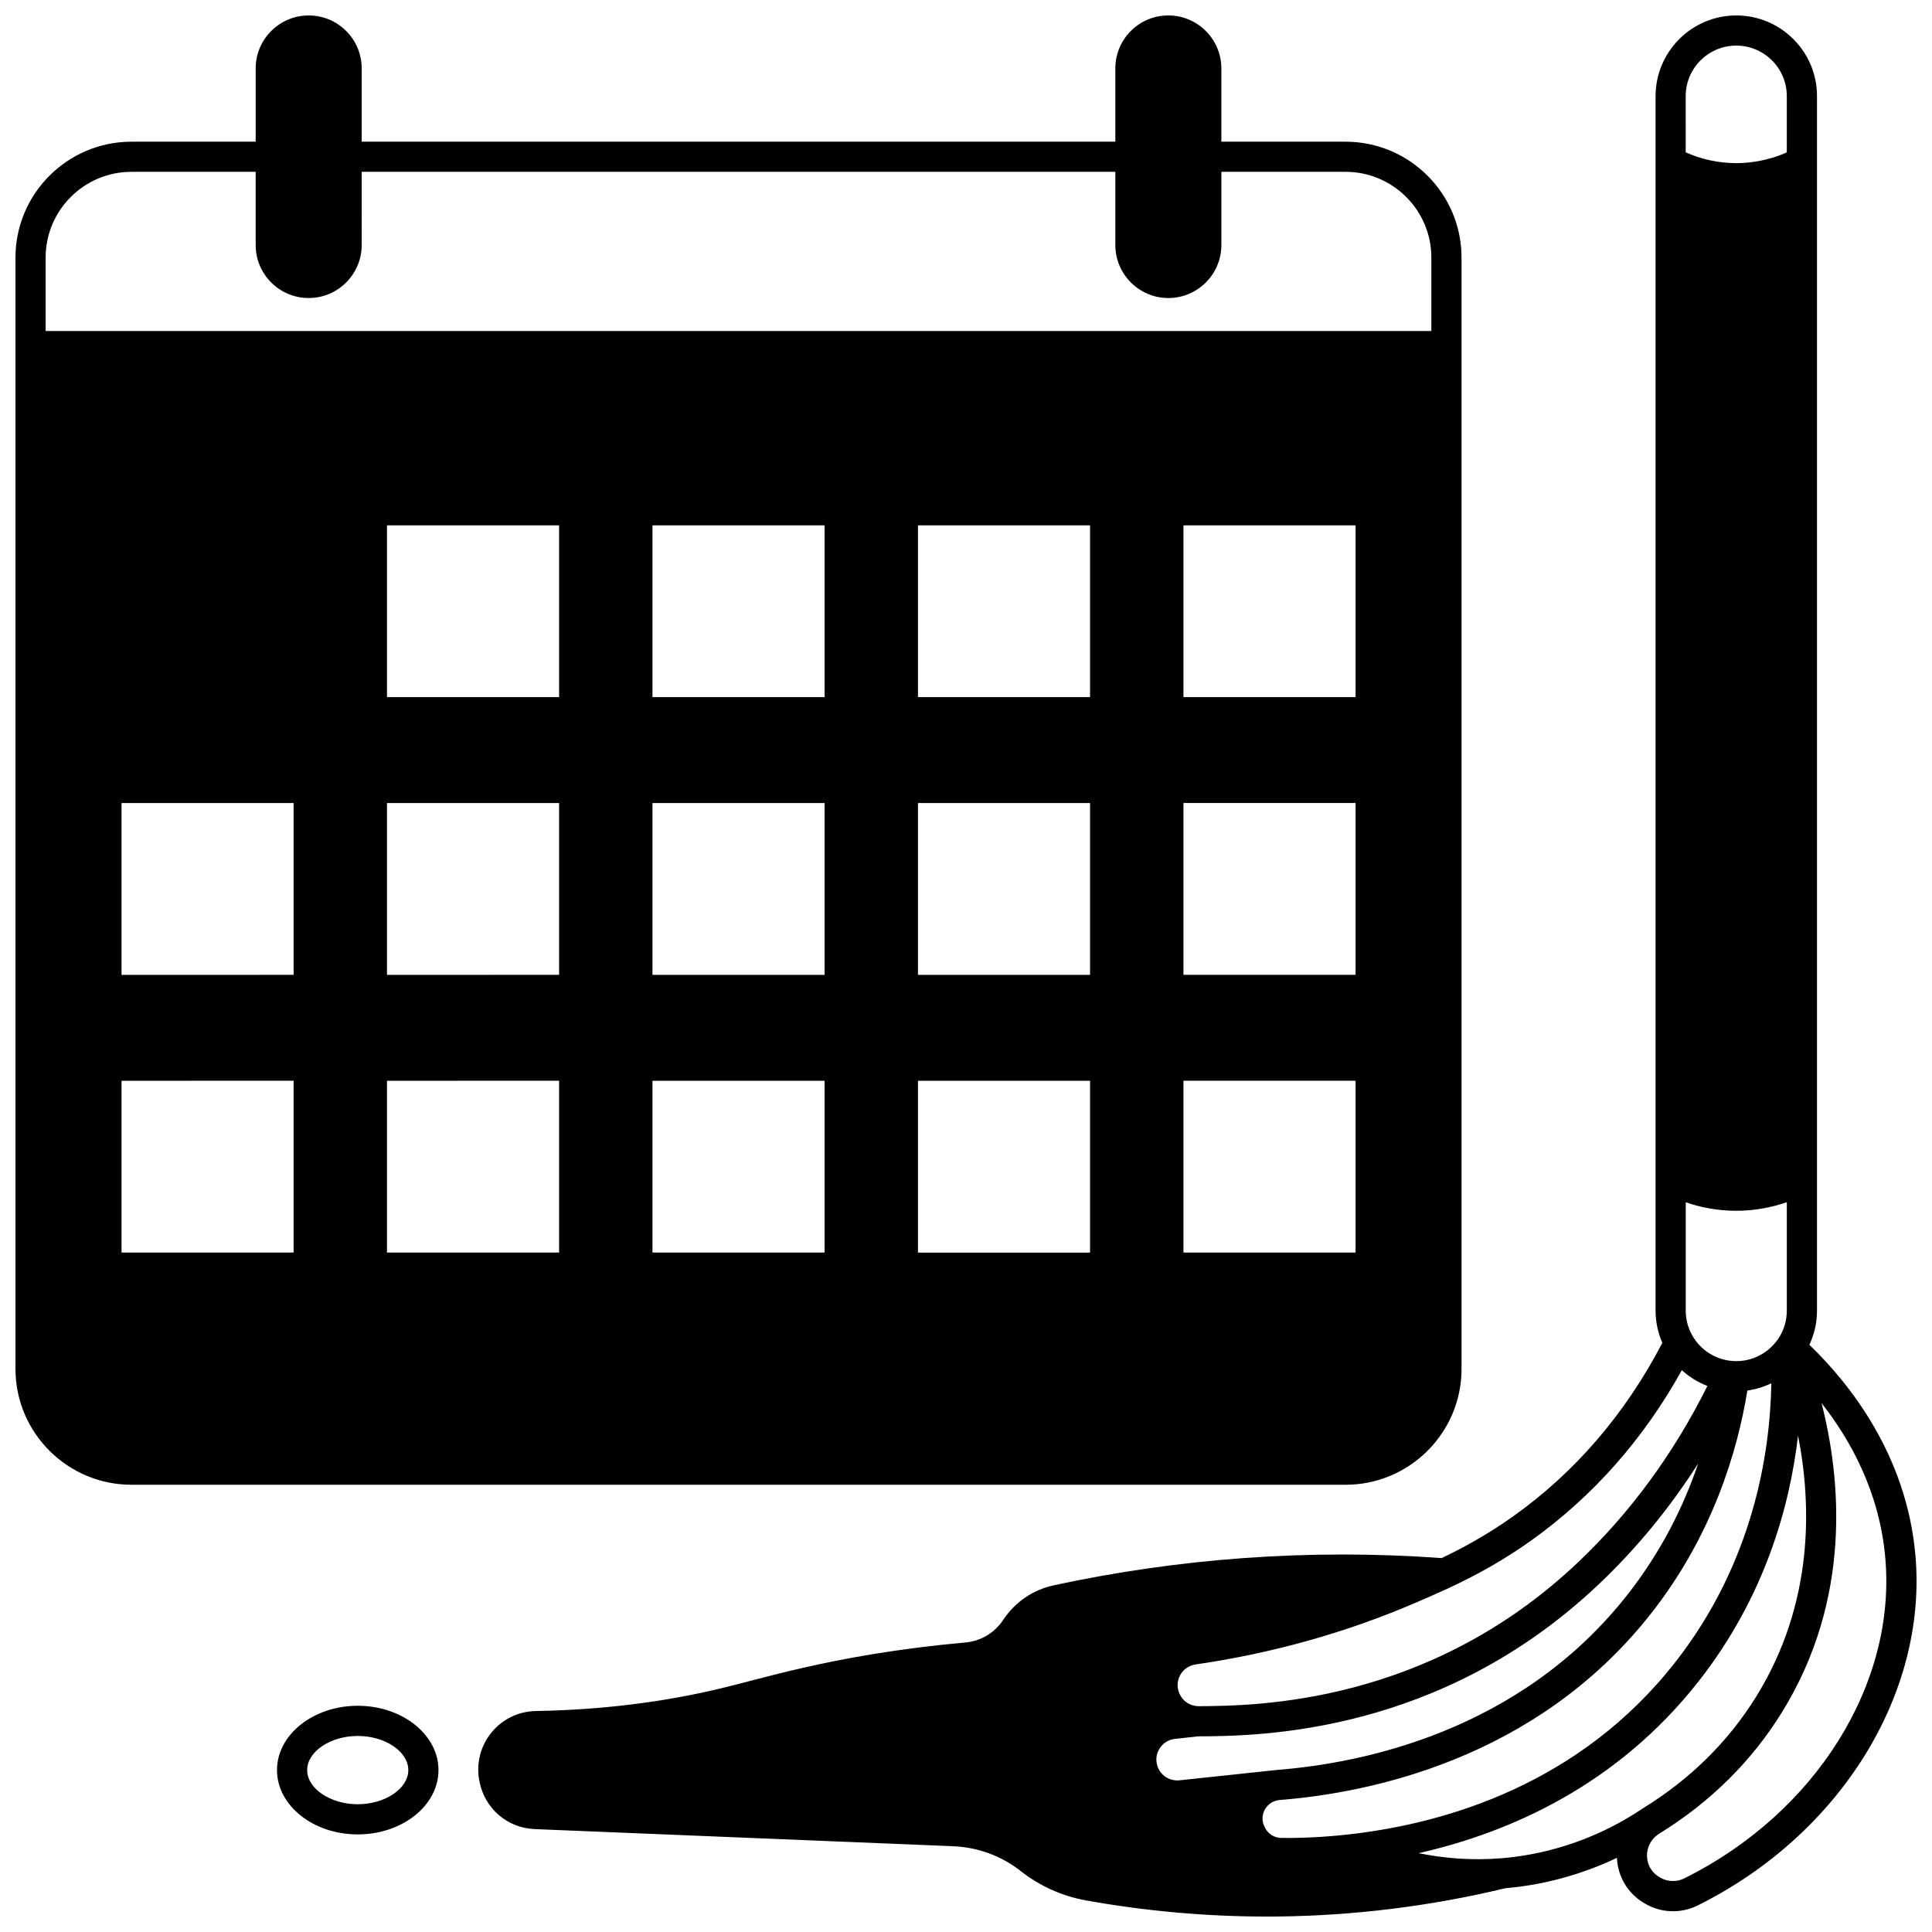
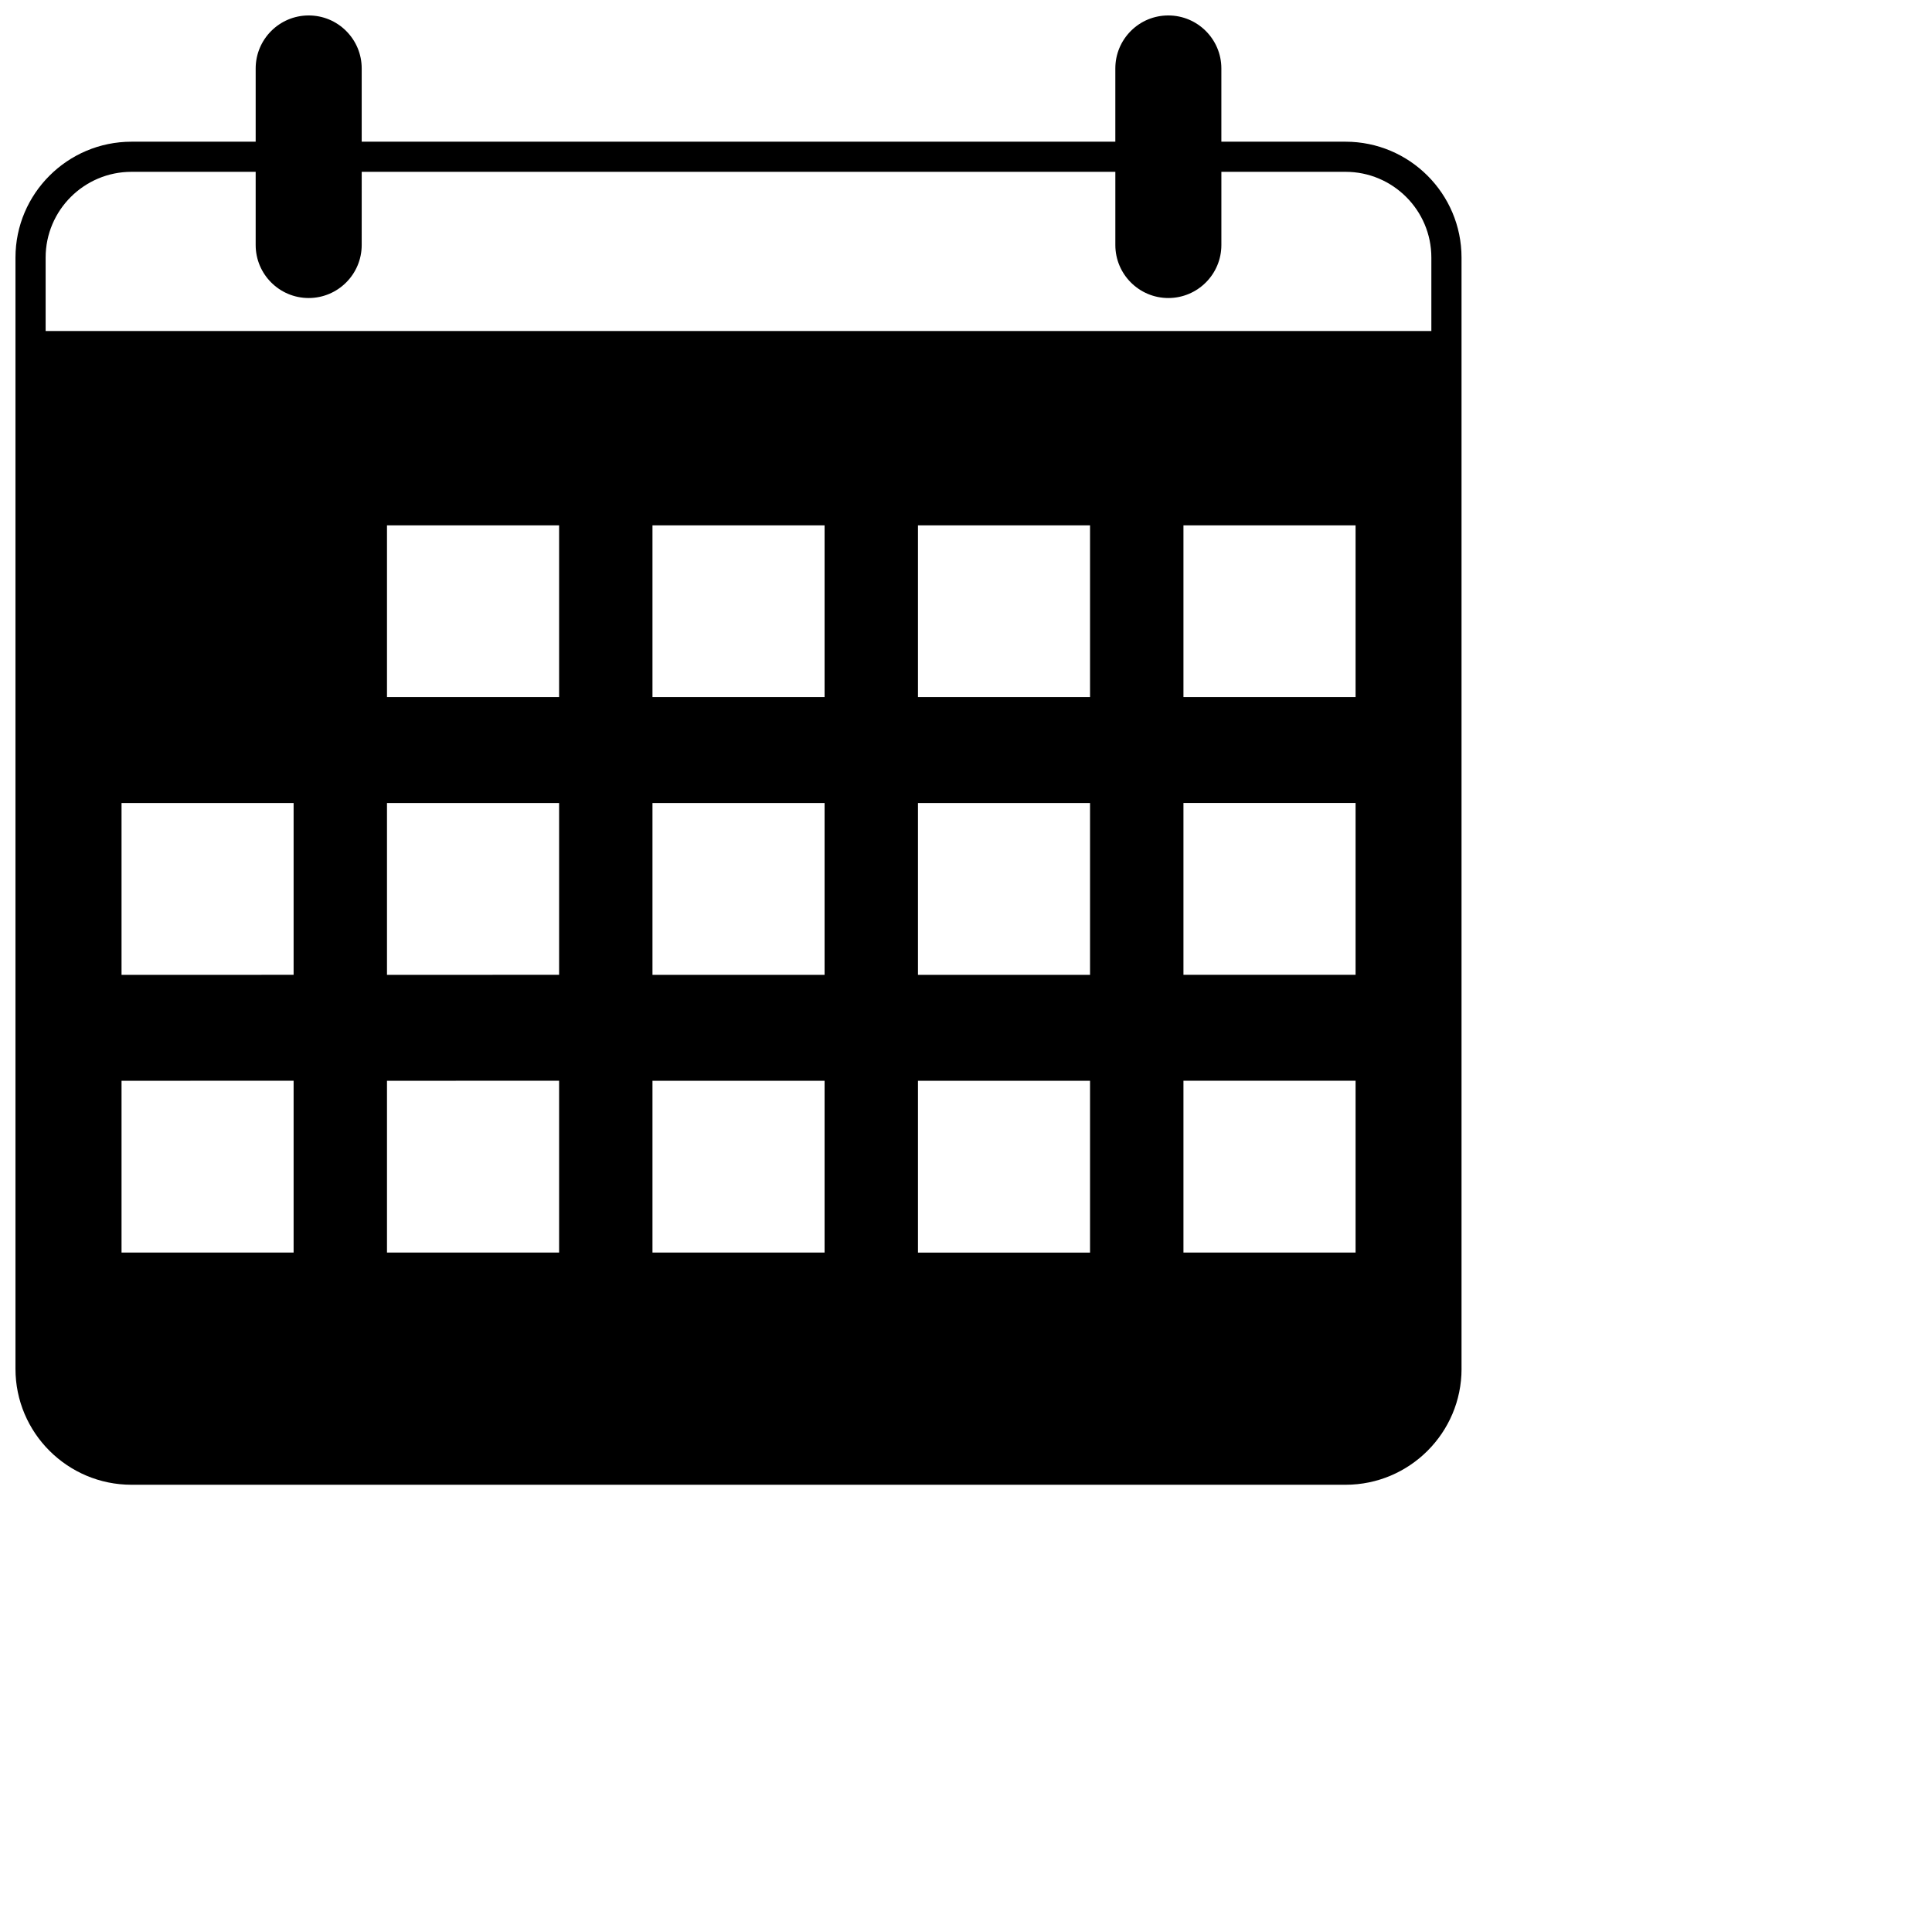
<svg xmlns="http://www.w3.org/2000/svg" width="800px" height="800px" version="1.1" viewBox="144 144 512 512">
  <defs>
    <clipPath id="b">
-       <path d="m270 148.09h381.9v503.81h-381.9z" />
-     </clipPath>
+       </clipPath>
    <clipPath id="a">
      <path d="m148.09 148.09h383.91v389.91h-383.91z" />
    </clipPath>
  </defs>
  <g clip-path="url(#b)">
    <path d="m651.61 556.21c-2.34-26.777-17.68-45.801-28.105-55.82 1.324-2.824 2.019-5.902 2.019-9.066v-321.84c0-5.723-2.227-11.094-6.269-15.121-4.043-4.043-9.414-6.269-15.121-6.269-11.797 0-21.391 9.598-21.391 21.391v321.84c0 2.953 0.621 5.867 1.793 8.551-9.809 18.785-23.059 34.227-39.43 45.898-7.438 5.297-14.203 8.824-19.062 11.137-17.473-1.273-35.191-1.27-52.672 0.008-16.785 1.227-33.633 3.648-50.082 7.195-5.481 1.18-10.215 4.391-13.336 9.039-0.02 0.031-0.043 0.062-0.066 0.098-0.02 0.027-0.039 0.055-0.059 0.082-2.289 3.426-5.953 5.598-10.059 5.953-8.16 0.719-16.434 1.762-24.59 3.098-14.125 2.332-24.266 4.969-32.41 7.086-2.57 0.668-4.981 1.297-7.309 1.859-15.461 3.758-32.113 5.816-49.504 6.113-4.57 0.078-8.844 2.16-11.734 5.719-2.906 3.578-4.074 8.227-3.199 12.75 0.008 0.047 0.02 0.09 0.027 0.133 0.012 0.066 0.027 0.133 0.043 0.195 1.406 7.078 7.394 12.203 14.598 12.488 36.965 1.52 73.93 3.027 110.9 4.539 6.535 0.27 12.719 2.539 17.832 6.527l0.195 0.156c4.996 3.894 10.906 6.543 17.094 7.66 15.812 2.852 31.953 4.297 48.027 4.297 0.887 0 1.777-0.004 2.664-0.012 20.355-0.203 40.734-2.731 60.582-7.508 1.16-0.102 2.34-0.223 3.523-0.371 8.961-1.152 17.773-3.766 25.996-7.668 0.203 4.93 2.856 9.387 7.094 11.93 0.043 0.027 0.09 0.051 0.133 0.074 0.027 0.02 0.059 0.035 0.086 0.055 2.32 1.391 4.922 2.094 7.535 2.094 2.258 0 4.523-0.523 6.629-1.574 37.66-18.754 60.82-56.012 57.629-92.711zm-59.121-58.266c-1.148-2.008-1.754-4.301-1.754-6.625v-28.707c3.672 1.27 8.191 2.258 13.395 2.258 4.566 0 9.102-0.789 13.395-2.273v28.723c0 2.723-0.812 5.344-2.312 7.535-0.113 0.16-0.227 0.316-0.348 0.465-0.062 0.074-0.121 0.152-0.18 0.234-0.105 0.152-0.234 0.293-0.363 0.441-0.016 0.016-0.031 0.035-0.047 0.051-2.535 2.965-6.234 4.668-10.145 4.668-0.105 0-0.207 0-0.312-0.004-0.043-0.004-0.09-0.004-0.133-0.004-0.348-0.008-0.664-0.031-0.938-0.066-0.035-0.004-0.066-0.008-0.102-0.012-4.238-0.457-8.035-2.953-10.156-6.684zm-109.98 115.1c-0.023 0.004-0.043 0.012-0.062 0.012-0.02 0.004-0.039-0.004-0.062 0l-25.867 2.75c-0.184 0.02-0.363 0.023-0.543 0.023-2.539 0-4.742-1.723-5.356-4.184-0.391-1.566-0.098-3.16 0.824-4.481 0.922-1.328 2.316-2.156 3.922-2.336l6.133-0.68c0.07 0 0.141 0.004 0.215 0.004h0.008c15.816-0.105 63.941-0.434 106.02-40.352 9.953-9.434 18.75-20.141 26.309-31.98-3.828 11.246-9.812 23.547-19.148 35.289-28.477 35.863-70.105 44.172-92.387 45.934zm20.047 16.961c-8.09 0.98-14.812 1.121-19.023 1.062-1.809-0.027-3.445-1.047-4.277-2.664l-0.09-0.191c-0.02-0.039-0.035-0.078-0.059-0.117-0.719-1.434-0.699-3.062 0.051-4.473 0.762-1.43 2.113-2.363 3.711-2.57l0.355-0.039c23.598-1.879 67.609-10.738 97.93-48.922 16.609-20.895 23.281-43.391 25.914-59.586 2.219-0.309 4.359-0.957 6.352-1.922-0.324 18.594-4.785 47.531-25.488 73.957-25.191 32.148-60.328 42.469-85.375 45.465zm101.57-473.92c3.574 0 6.934 1.395 9.473 3.93 2.527 2.519 3.922 5.883 3.922 9.465v14.906c-5.223 2.32-10.078 2.848-13.395 2.848-4.59 0-9.172-0.988-13.395-2.859l-0.004-14.895c0-7.387 6.012-13.395 13.398-13.395zm-54.391 396.2c16.367-11.668 29.785-26.852 39.973-45.172 1.977 1.801 4.273 3.223 6.769 4.18-8.918 17.902-20.422 33.602-34.254 46.711-39.781 37.746-85.531 38.055-100.54 38.156l-0.031 0.004c-0.07-0.008-0.137-0.012-0.207-0.012-2.094-0.07-3.945-1.309-4.82-3.211l-0.051-0.113c-0.719-1.582-0.656-3.363 0.176-4.887 0.844-1.551 2.34-2.59 4.098-2.844 20.234-2.941 39.703-8.379 57.855-16.164 2.832-1.211 5.883-2.527 9.02-3.977 8.27-3.836 15.262-7.863 22.012-12.672zm-4.258 83.793c-1.176 0.152-2.352 0.277-3.496 0.371-8.184 0.672-15.609-0.027-22.016-1.34 24.125-5.469 52.574-17.965 74.262-45.641 17.461-22.289 24.09-46.215 26.273-65.027 3.606 18.301 4.25 44.391-11.078 69.156-7.367 11.902-17.43 21.844-29.91 29.551-0.02 0.012-0.035 0.027-0.055 0.039-0.02 0.012-0.039 0.02-0.062 0.031l-0.23 0.156c-0.09 0.062-0.184 0.125-0.281 0.188-0.047 0.027-0.09 0.055-0.133 0.082-9.988 6.621-21.496 10.922-33.273 12.434zm44.926 5.688c-2.062 1.031-4.453 0.965-6.406-0.172-0.125-0.082-0.25-0.156-0.387-0.23-1.902-1.176-3.043-3.121-3.133-5.356-0.094-2.277 0.949-4.426 2.789-5.762 0.137-0.086 0.27-0.176 0.398-0.262l0.148-0.102c13.496-8.355 24.398-19.145 32.402-32.078 18.781-30.34 15.547-62.324 10.516-81.961 7.727 9.82 15.379 23.664 16.898 41.059 2.918 33.457-18.473 67.559-53.227 84.863z" />
  </g>
-   <path d="m238.81 596.05c-11.801 0-21.402 7.644-21.402 17.043s9.602 17.043 21.402 17.043c11.797 0 21.391-7.644 21.391-17.043s-9.598-17.043-21.391-17.043zm0 26.09c-7.266 0-13.406-4.144-13.406-9.047s6.137-9.047 13.406-9.047c7.262 0 13.395 4.144 13.395 9.047 0 4.906-6.133 9.047-13.395 9.047z" />
  <g clip-path="url(#a)">
    <path d="m531.32 506.77v-294.51c0-16.934-13.789-30.707-30.738-30.707h-32.91v-19.414c0-7.742-6.305-14.043-14.055-14.043-3.754 0-7.285 1.461-9.941 4.117-2.644 2.66-4.102 6.188-4.102 9.926v19.414h-199.72v-19.414c0-3.75-1.465-7.277-4.121-9.934-2.648-2.648-6.18-4.109-9.934-4.109-7.742 0-14.043 6.301-14.043 14.043v19.414h-32.91c-16.953 0-30.746 13.777-30.746 30.707v294.51c0 16.934 13.793 30.707 30.75 30.707h321.74c16.945 0 30.734-13.773 30.734-30.707zm-144.05-178.02v-45.523h45.602v45.523zm0 73.602v-45.535h45.602v45.531zm45.602 28.066v45.531h-45.602v-45.531zm-115.96-101.67v-45.523h45.613v45.523zm45.613 28.066v45.531h-45.613v-45.531zm0 73.602v45.531h-45.613v-45.531zm-115.97-101.67v-45.523h45.613v45.523zm45.613 28.066v45.531l-45.613 0.004v-45.535zm0 73.602v45.531l-45.613 0.004v-45.531zm-115.96-28.066v-45.535h45.602v45.531zm45.602 28.066v45.531l-45.602 0.004v-45.531zm281.43 0v45.531h-45.613v-45.531zm-45.613-101.67v-45.523h45.613v45.523zm45.613 28.066v45.531h-45.613v-45.531zm-324.39-167.27h32.906v19.402c0 7.746 6.301 14.043 14.043 14.043 7.75 0 14.055-6.301 14.055-14.043l0.004-19.402h199.72v19.402c0 7.746 6.301 14.043 14.043 14.043 7.75 0 14.055-6.301 14.055-14.043v-19.402h32.906c12.539 0 22.742 10.188 22.742 22.711v19.473h-367.23v-19.473c0-12.523 10.207-22.711 22.75-22.711z" />
  </g>
</svg>